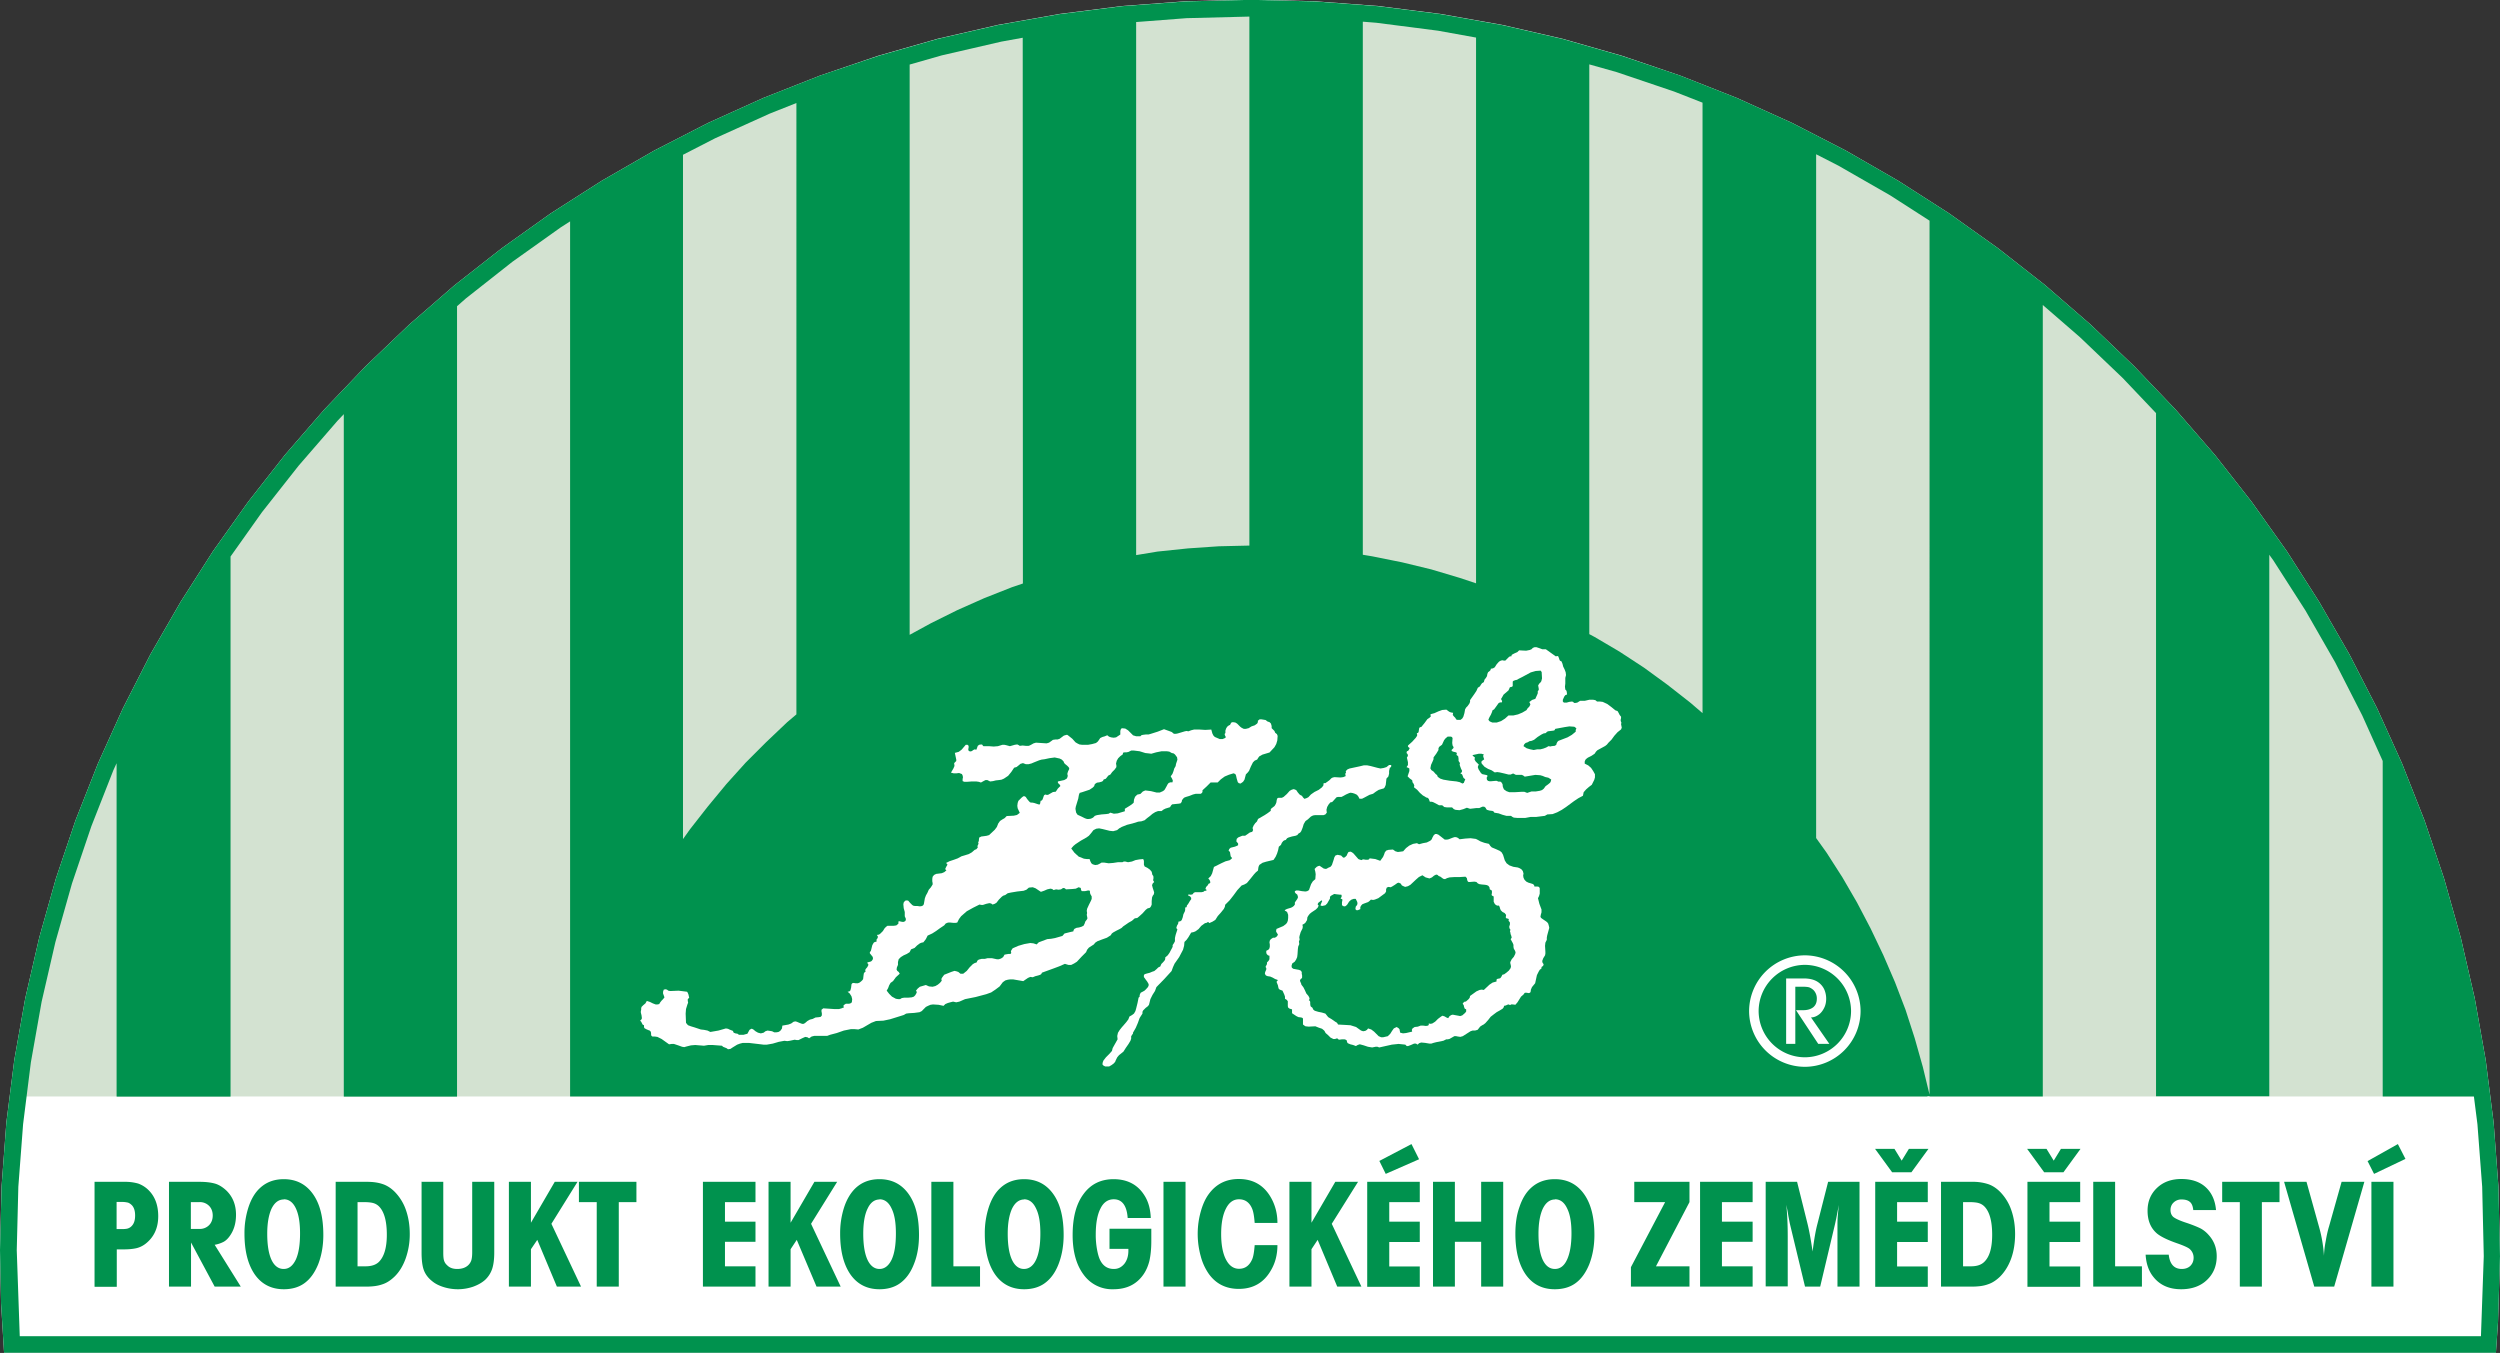
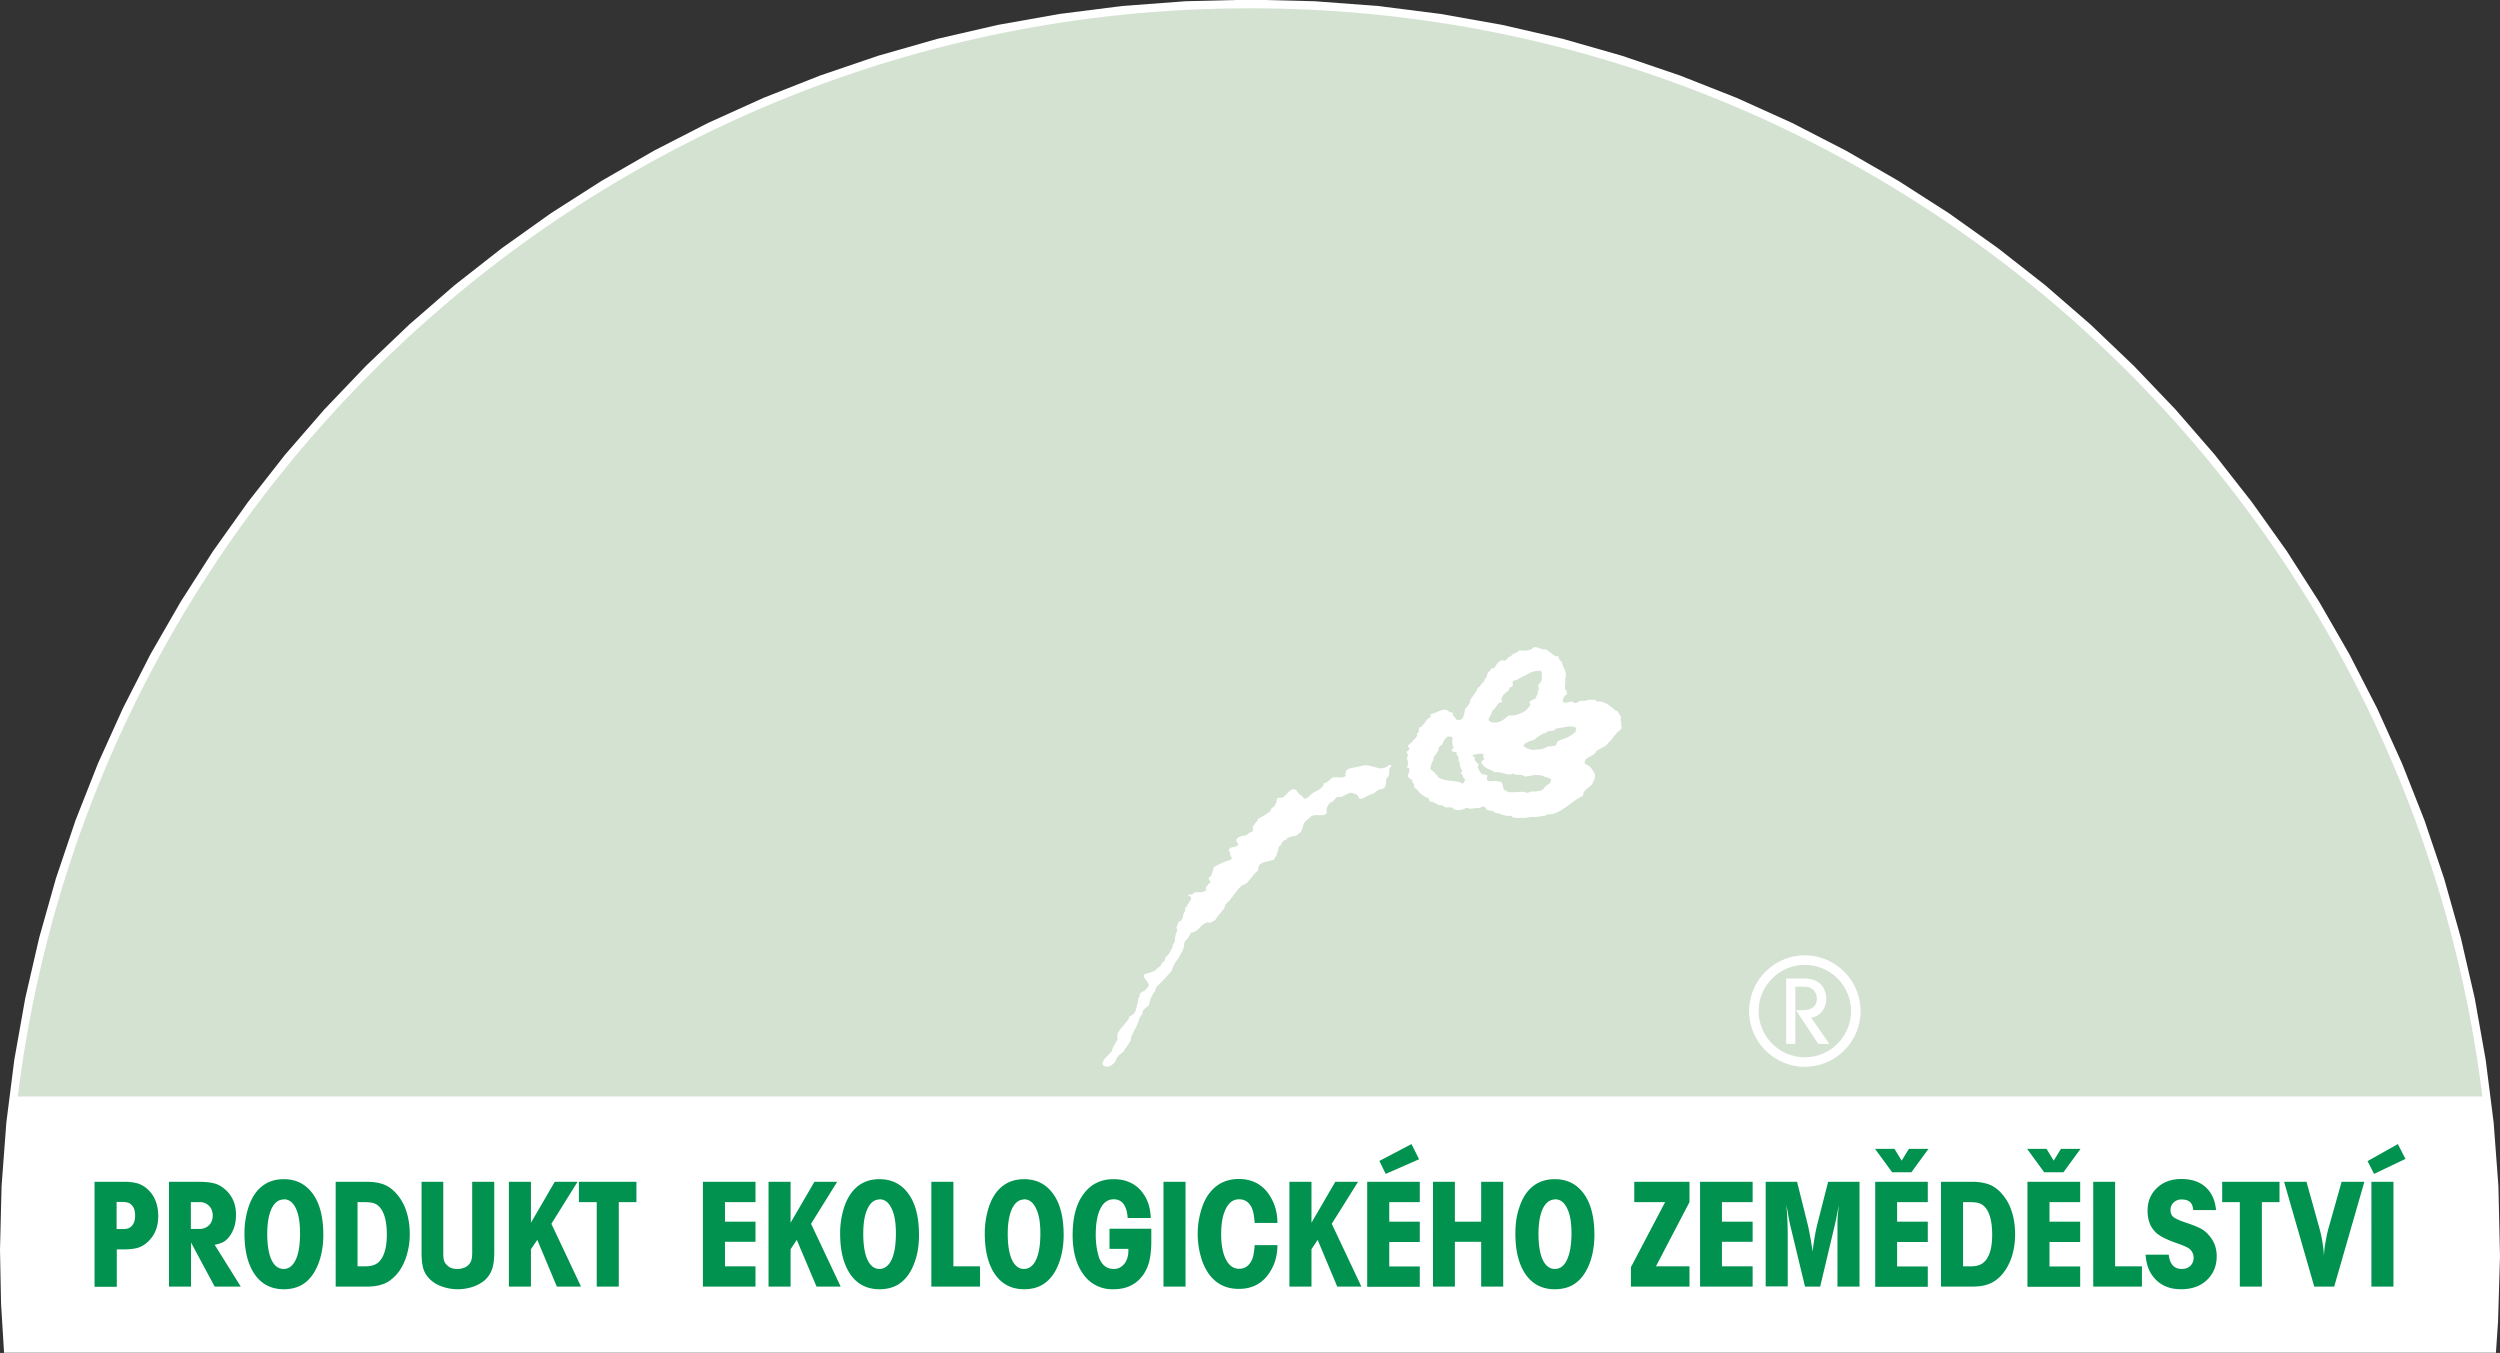
<svg xmlns="http://www.w3.org/2000/svg" viewBox="0 0 141.73 76.7">
  <rect x="0" y="0" width="141.73" height="76.7" fill="#333333" stroke="none" />
  <g fill-rule="evenodd">
    <path d="M.09 67.24l.27-3.6.45-3.55.62-3.49.79-3.43.95-3.37 1.11-3.29 1.27-3.22 1.42-3.14 1.56-3.06 1.71-2.97 1.84-2.88 1.98-2.78 2.1-2.68 2.23-2.57 2.35-2.46 2.46-2.35 2.57-2.23 2.68-2.1 2.78-1.98 2.88-1.84 2.97-1.71 3.06-1.57 3.14-1.42 3.22-1.27 3.29-1.12 3.36-.96 3.43-.79 3.49-.62 3.55-.45 3.6-.27 3.65-.09 3.65.09 3.6.27 3.55.45 3.49.62 3.43.79 3.36.96 3.29 1.12 3.22 1.27 3.14 1.42 3.05 1.57 2.97 1.71 2.87 1.84 2.78 1.98 2.68 2.1 2.57 2.23 2.46 2.35 2.35 2.46 2.23 2.57 2.1 2.68 1.98 2.78 1.84 2.88 1.71 2.97 1.57 3.06 1.42 3.14 1.27 3.22 1.11 3.29.95 3.37.79 3.43.62 3.49.45 3.55.27 3.6.09 3.98-.11 3.7-.12 1.77H.23l-.17-2.78L0 70.87l.09-3.64h0z" fill="#fff" />
    <path d="M140.73,62.16H1.01C5.3,27.39,34.94.47,70.87.47s65.56,26.93,69.86,61.69h0Z" fill="#d3e2d1" />
-     <path d="M19.29,22.96c-1.99,2.15-4.46,4.8,0,0h0Z" fill="#1d1d1b" />
-     <path d="M6.61 62.16V43.27l-.18.39-1.25 3.18-1.1 3.25-.94 3.32-.78 3.38-.61 3.44-.44 3.5-.27 3.55-.09 3.6.17 4.87h139.53l.16-4.54-.09-3.93-.27-3.55-.2-1.57h-5.17V43.14l-1.16-2.58-1.54-3.02-1.68-2.93-1.82-2.84-.23-.32v30.7h-6.42V23.42l-1.89-1.99-2.43-2.32-2.1-1.82v44.87h-6.42v-.02h-.12v.02H32.32V12.55l-.53.34-2.74 1.95-2.64 2.08-.5.44v44.81h-6.42V23.48l-.36.38-2.2 2.54-2.08 2.64-1.78 2.51v30.62H6.63zM38.72 8.78v38.79l.4-.56 1.01-1.29 1.05-1.27 1.09-1.21 1.17-1.17 1.19-1.13.52-.44V5.84l-1.51.6-3.1 1.4-1.83.94h0zm12.85-5.12v32.33l1.21-.66 1.49-.74 1.53-.68 1.57-.62.62-.21-.01-30.94-1.21.22-3.38.78-1.82.52h0zm12.84-2.41v30.22l1.21-.2 1.73-.18 1.75-.12 1.73-.04V.94l-3.56.09-2.86.22h0zm12.85-.01v30.21l.54.09 1.69.34 1.65.4 1.61.48.93.31V2.13l-2.16-.39-3.5-.45-.75-.06h0zm12.84 2.4v32.31l.3.16 1.41.83 1.39.91 1.33.97 1.29 1.01.7.6V5.82l-1.61-.63-3.25-1.1-1.56-.44h0zm12.86 5.11v38.76l.6.84.89 1.39.83 1.43.77 1.47.72 1.51.66 1.53.6 1.57.52 1.61.46 1.63.38 1.57V12.51l-2.24-1.44-2.93-1.68-1.25-.64h0zM.09 67.24l.27-3.6.45-3.55.62-3.49.79-3.43.95-3.37 1.11-3.29 1.27-3.22 1.42-3.14 1.56-3.06 1.71-2.97 1.84-2.88 1.98-2.78 2.1-2.68 2.23-2.57 2.35-2.46 2.46-2.35 2.57-2.23 2.68-2.1 2.78-1.98 2.88-1.84 2.97-1.71 3.06-1.57 3.14-1.42 3.22-1.27 3.29-1.11 3.36-.96 3.43-.79L60.07.8l3.55-.45 3.6-.27 3.65-.09 3.65.09 3.6.27 3.55.45 3.49.62 3.43.79 3.36.96 3.29 1.11 3.22 1.27 3.14 1.42 3.05 1.57 2.97 1.71 2.87 1.84 2.78 1.98 2.68 2.1 2.57 2.23 2.46 2.35 2.35 2.46 2.23 2.57 2.1 2.68 1.98 2.78 1.84 2.88 1.71 2.97 1.57 3.06 1.42 3.14 1.27 3.22 1.11 3.29.95 3.37.79 3.43.62 3.49.45 3.55.27 3.6.09 3.98-.11 3.7-.12 1.77H.23l-.17-2.78L0 70.87l.09-3.64h0z" fill="#00924e" />
    <g fill="#fff">
-       <path d="M64.21 41.68l.2.06h.24l.06-.06.08-.02.16-.02h.16l.14-.04.38-.12.36-.14.28.1.16.06.12.1h.12l.1-.02.2-.06.2-.06.1-.02.1.02.16-.06.16-.04h.32l.32.02.34-.02.06.22.06.12.08.08.14.06.14.06h.16l.14-.06.04-.04v-.02l-.04-.08-.02-.06v-.04l.04-.04v-.14l.04-.12.06-.1.1-.08.06-.02.04-.08.04-.06.08-.02.14.02.1.06.18.18.08.06.12.06h.12l.16-.04.16-.1.18-.06.14-.1.04-.08v-.08l.1-.08h.1l.24.04.1.08.12.04.08.08.04.14v.12l.08.08.08.08.04.1.1.08.04.1-.02.26-.06.2-.1.18-.28.3-.4.12-.18.1-.06.08-.06.1-.14.06-.1.1-.12.24-.1.24-.08.1-.1.1-.08.3-.08.12-.14.1-.1-.02-.06-.06-.06-.2-.04-.18-.04-.08-.1-.04-.26.08-.24.1-.22.16-.18.18h-.4l-.22.22-.24.22v.1l-.04.06-.06.04h-.28l-.16.04-.2.08-.2.06-.1.04-.06.06-.06.08-.02.1-.06.08-.1.02-.2.02-.18.02-.06.06-.06.1-.26.08-.12.06-.1.08h-.2l-.16.06-.16.1-.14.12-.16.12-.14.12-.18.06-.18.02-.32.1-.32.08-.3.12-.14.08-.12.1-.22.06-.2-.02-.4-.1-.2-.04-.16.02-.16.08-.14.18-.12.14-.14.1-.32.18-.3.2-.12.1-.12.14.18.24.24.22.3.12.16.02h.16l.04.12.06.12.08.06.14.04.14-.02.12-.06.1-.06h.14l.26.04.26-.02.26-.04h.26l.08-.04h.08l.16.04.22-.04.2-.08.22-.04.22-.02.04.1v.22l.04.1.16.08.14.1.1.12.04.18.04.04.02.06v.1l-.02.1.06.1-.08.08-.04.1.04.16.06.18.02.08-.02.1-.06.08-.04.1-.02.2v.2l-.04.1-.06.08-.14.04-.1.08-.18.2-.2.18-.1.08-.14.02-.16.14-.18.1-.32.22-.08.08-.1.06-.2.1-.18.1-.08.06-.06.1-.22.14-.28.1-.26.1-.12.08-.08.1-.28.18-.1.12-.06.14-.26.26-.26.28-.16.1-.16.08h-.16l-.2-.06-.32.14-.32.12-.66.24-.04.08-.06.04-.12.04-.16.04-.14.06-.14-.02-.14.06-.26.18-.58-.1h-.16l-.14.02-.14.04-.14.1-.18.24-.24.18-.24.16-.28.1-.6.16-.6.12-.32.14-.18.04-.18-.04-.16.04-.14.04-.14.06-.1.1-.28-.06-.32-.02-.14.02-.14.06-.12.06-.12.12-.12.12-.12.06-.3.04-.32.02-.14.02-.14.08-.77.24-.38.08-.42.02-.26.1-.24.14-.24.14-.26.1-.22-.02h-.2l-.4.08-.4.14-.38.1-.16.06h-.73l-.16.04-.14.1-.1-.06-.12-.02-.18.08-.2.1h-.1l-.12-.02-.28.06-.14.02-.16-.02-.32.06-.34.1-.34.06h-.18l-.16-.02-.68-.08h-.34l-.16.04-.16.06-.26.16-.12.08-.14.02-.08-.06-.1-.04-.1-.04-.06-.06-.52-.04h-.26l-.24.04-.5-.04-.24.02-.24.06-.14.04-.12-.02-.22-.08-.24-.08h-.14l-.14.02-.42-.3-.24-.12-.14-.02h-.14l-.06-.04-.02-.08v-.08l-.02-.08-.06-.06-.06-.02-.14-.06-.1-.06-.02-.06v-.1l-.08-.04-.04-.08-.04-.08-.06-.06.08-.08.02-.06-.02-.16-.04-.16v-.08l.02-.08v-.08l.02-.08.1-.1.12-.1.08-.14.18.06.16.08.16.06h.1l.1-.02.06-.1.08-.1.08-.08.08-.1-.08-.22v-.1l.04-.12.1-.02.08.02.08.06.1.02.48-.02.48.06.04.06.04.1.04.18-.08.08v.1l.02.1-.04.1-.08.26-.02.26.02.52.06.08.06.06.16.06.2.06.18.06.18.06.18.02.2.04.16.08.46-.08.42-.12.12.02.08.04.1.04.1.04.04.1.1.04.12.02.08.06h.26l.22-.06.12-.22.1-.06h.04l.08.04.12.1.14.08.16.04.16-.04.1-.08.12-.04.14.02.12.02.12.06h.12l.12-.02.1-.06.06-.08.04-.06.02-.16.34-.06.16-.06.14-.1.1-.02.08.02.14.06.16.06h.08l.08-.04.14-.12.14-.08.16-.04.16-.08.2-.02.1-.02.06-.08v-.12l-.02-.1v-.1l.1-.08.3.02.3.02h.3l.14-.04.14-.06-.04-.06.02-.06.12-.08h.18l.08-.02.08-.06.02-.18-.04-.16-.1-.16-.12-.1.1-.02.06-.06.02-.08.02-.08.02-.18.04-.06.08-.02.12.02h.12l.1-.04.1-.08.06-.06.04-.06.02-.18.02-.14.04-.06.06-.04-.02-.08.02-.06.1-.12.06-.12-.02-.06-.06-.06.08-.04.1-.02.08-.04.06-.08.02-.08-.02-.08-.08-.1-.08-.1v-.06l.06-.08.08-.32.08-.14.06-.04.1-.02v-.12l.06-.08.02-.08-.06-.1.12-.02.08-.06.14-.14.1-.16.08-.08.08-.06h.36l.14-.02.12-.1v-.12l.04-.02.18.04h.08l.08-.04.04-.06v-.08l-.06-.14v-.24l-.06-.22-.02-.22.02-.1.08-.1.1-.02.08.02.1.12.12.12.06.04.1.02h.14l.14.02.12-.02.06-.04.04-.06.06-.34.06-.16.08-.14.08-.18.12-.14.1-.16v-.08l-.02-.1v-.14l.02-.12.08-.1.12-.06.32-.04.14-.06.12-.1-.06-.06v-.04l.06-.12.06-.1-.02-.04-.06-.06.2-.1.24-.08.22-.08.22-.12.4-.12.18-.1.16-.14.1-.04.08-.1-.02-.08.04-.08.02-.06-.02-.08.04-.06v-.06l.02-.14.12-.06.16-.02.14-.02.14-.04.32-.3.12-.16.08-.2.1-.14.12-.08.14-.08.12-.12.4-.02.18-.04.16-.12-.12-.26-.02-.14.02-.16.04-.12.08-.08.1-.1.1-.08h.08l.06.04.08.12.1.12.06.06.06.02h.08l.1.02.18.06.06.02h.08l.02-.08.02-.12.06-.02.04-.04.04-.1.04-.12.02-.04.06-.04.08.02h.08l.14-.08.14-.08.16-.02.12-.18.14-.14-.02-.06-.06-.06-.06-.06v-.08l.36-.08.14-.08.04-.08.02-.08-.02-.08v-.06l.04-.12.06-.12v-.06l-.04-.06-.08-.08-.1-.08-.06-.06-.04-.1-.1-.1-.12-.06-.28-.06-.3.04-.28.06-.16.02-.14.04-.3.12-.14.06-.16.04h-.16l-.16-.06-.14.04-.12.1-.1.08-.14.04-.16.24-.18.22-.24.16-.14.06-.14.02-.18.02-.16.04-.16.02-.16-.08h-.1l-.08.04-.18.1-.12-.04-.14-.02h-.28l-.26.02h-.14l-.1-.04v-.12l.02-.1-.02-.1-.04-.08-.16-.06-.16.02h-.14l-.16-.04.14-.24.06-.14-.02-.16.08-.08.04-.04v-.08l-.08-.38.22-.06.16-.12.24-.28h.1l.06.06v.1l-.02.1.02.08.08.04.1-.02.08-.06.08-.04.1.02.08-.22.08-.06.12-.02.06.02.02.04.04.04h.32l.26.02.24-.02.26-.08h.1l.1.02.22.06.28-.08.14-.02.08.04.06.04.16-.02.18.02h.16l.06-.02.08-.04.14-.08.14-.04.3.02.3.02.14-.04.14-.1.08-.06.14-.02h.12l.12-.04.24-.18.14-.04h.06l.08.06.2.16.18.2.1.06.12.06.14.02h.36l.22-.04.22-.06.1-.08.06-.08.08-.12.12-.06.14-.04.14-.06.1.08.12.04.14.02.14-.02.12-.08.12-.08v-.2l.02-.08.06-.08.2.02.16.1.28.28h0zm-.24.95l-.1.02h-.1l-.1.02-.02.1-.14.1-.12.12-.08.14-.04.16.02.1v.1l-.1.14-.14.14-.1.14-.12.06-.06.08-.08.1-.12.04-.04.08-.06.04-.14.04-.14.02-.06.04-.06.04-.04.12-.08.08-.18.12-.42.14-.14.04-.04.1-.02.1-.02.12-.14.46-.02.12.02.12.02.1.08.12.22.1.2.1.12.04h.1l.12-.02.12-.06.1-.1.12-.04.26-.04.26-.02.14-.02.1-.06.2.06.22-.02.4-.12v-.14l.26-.16.12-.08.12-.1.02-.18.06-.16.12-.12.08-.02.1-.02.14-.14.14-.06.16.02.16.02.32.08h.18l.18-.08.08-.06.04-.06.1-.18.04-.08.06-.08.1-.04h.12l.02-.1-.04-.1-.08-.14.1-.14.06-.16.04-.14.08-.14.02-.12.04-.12.04-.12-.02-.14-.12-.16-.08-.06-.1-.02-.14-.08-.14-.02h-.3l-.3.06-.28.08-.16-.02-.18-.02-.32-.1-.32-.04h-.16l-.16.08h0zm-5.64 7.69l-.14.12-.16.06-.36.04-.36.06-.18.04-.14.1-.12.04-.08.06-.16.16-.14.18-.1.06-.12.04-.08-.06-.1-.02-.18.04-.18.06h-.1l-.1-.02-.36.18-.36.2-.16.14-.16.14-.12.16-.1.2-.1.02h-.1l-.2-.02h-.1l-.08.02-.08.04-.08.1-.24.16-.22.16-.22.14-.26.12-.1.2-.14.18-.1.02-.1.04-.16.12-.14.14-.2.08-.04.08-.04.08-.16.1-.18.08-.16.1-.12.12-.04.16v.16l-.06.14-.02.12.04.08.08.06.06.1-.22.2-.16.22-.14.1-.08.14-.06.16-.08.14.14.18.16.16.22.12.12.02h.12l.1-.06.12-.02h.22l.22-.02.12-.04.08-.08.08-.14v-.06l-.04-.06.1-.12.12-.1.34-.1.18.08.2.02.16-.04.14-.08.12-.1.1-.12-.02-.1.04-.08.12-.16.2-.08.2-.08.18-.06.1.02.12.04.12.1h.16l.1-.08.1-.08.16-.2.18-.18.1-.06.12-.04.04-.1.08-.06.16-.04h.18l.16-.04h.24l.28.06h.12l.12-.04.12-.08.08-.14.1-.02.12-.02h.1l.04-.02.02-.04-.02-.08.02-.06.08-.12.32-.14.34-.1.34-.06.18.02.18.06.12-.12.16-.06.32-.12.22-.02.22-.04.42-.12.12-.14.16-.04.16-.04.18-.04.02-.08.04-.06.12-.06.14-.02.14-.04.12-.06.06-.12.04-.12.08-.1.04-.08-.02-.1-.02-.1.02-.1-.02-.12.02-.12.1-.22.12-.24.04-.1v-.14l-.08-.14-.02-.1v-.08l-.1-.02-.08.02-.1.02h-.18l-.04-.06-.02-.12-.12-.04-.16.08-.2.02-.36.02-.06-.06-.1-.02-.12.08-.14.02-.14-.02-.14.04-.08-.06-.1-.02-.18.04-.18.08-.18.06-.3-.2-.16-.06-.22.02h0z" />
      <path d="M78.75 43.37h.08.04v.06.02l-.02.04-.06.04-.04.18v.15l-.04.16-.11.12-.02.18-.02.18-.06.14-.06.06-.08.02-.2.06-.16.1-.16.12-.2.06-.28.15-.14.07h-.15l-.06-.12-.08-.1-.12-.06-.12-.04-.12-.02-.08.02-.18.08-.16.09-.1.05h-.1-.1l-.08.02-.1.11-.09.1-.06.06-.1.02-.1.12-.08.14-.04.16.02.16-.08.1-.1.04h-.24-.24l-.12.02-.12.06-.15.14-.16.12-.1.17-.06.2-.08.2-.06.08-.1.06-.06.08-.1.04-.2.04-.2.06-.08.04-.08.1-.08.02-.06.04-.08.1-.05.12-.12.1-.04.2-.06.19-.08.18-.12.18-.42.1-.2.06-.18.12-.04.08-.02.08-.02.16-.12.1-.11.12-.2.25-.2.24-.14.08-.16.06-.24.26-.22.3-.22.28-.25.25-.02.12-.06.12-.16.2-.18.2-.14.22-.16.1-.18.08-.06-.06-.06.02-.06.04h-.06l-.22.16-.15.18-.18.13-.1.04-.14.03-.16.27-.1.14-.12.12-.02.22-.06.22-.22.42-.26.37-.09.2-.08.22-.42.46-.44.45-.08.22-.14.22-.12.24-.06.24-.02.08-.06.08-.13.1-.14.14-.04.08v.1l-.16.25-.1.28-.12.28-.16.28v.06l-.04.04-.06.1v.13l-.04.12-.12.2-.14.2-.14.22-.25.2-.1.12-.08.16-.04.1-.08.09-.12.09-.14.08h-.22l-.1-.05-.06-.07.02-.12.04-.1.14-.18.18-.18.16-.18.04-.16.1-.18.18-.32-.02-.19.04-.18.1-.16.11-.14.26-.3.12-.16.06-.16.14-.08.12-.09.08-.14.04-.14.08-.32.06-.3.06-.06v-.08l.02-.06.04-.08.22-.12.1-.1.09-.1.04-.09v-.08l-.08-.14-.09-.12-.1-.14v-.1l.04-.06.13-.04.16-.04.14-.06.12-.04.12-.1.1-.1.12-.06.06-.14.1-.1.1-.12.02-.07v-.08l.14-.12.1-.14.18-.34v-.1l.04-.06.05-.08.04-.08v-.18l.04-.18.1-.31-.04-.04-.02-.06.04-.12.06-.1.02-.12.1-.02.08-.06.06-.16.04-.18.04-.08.04-.08.02-.08v-.08-.06l.08-.02.02-.1.06-.07.12-.2.06-.08v-.08l-.06-.08-.12-.06.04-.06.06.02h.08l.08-.02.06-.08.08-.04h.2.17l.1-.02.08-.06h.06l.06-.04-.06-.04-.02-.04.04-.1.08-.08.06-.1.06-.02.04-.06-.04-.12-.08-.1.14-.13.08-.16.1-.36.44-.22.22-.1.23-.06.08-.06.06-.06-.08-.1-.02-.12-.02-.12-.02-.03-.06-.05.04-.1.08-.07.24-.06.1-.04.08-.04v-.1l-.1-.12.02-.14.08-.08.24-.1h.08.08l.12-.08.14-.1.06-.02.08-.02.05-.1-.03-.12.06-.14.09-.13.1-.1.06-.14.38-.22.18-.12.16-.12v-.08l.02-.04.1-.08.1-.08.06-.1.04-.1.02-.14.04-.1.06-.02h.08.11l.1-.05.18-.16.16-.18.1-.06.12-.04.08.02.08.04.08.12.1.12.06.04.08.04.06.09.08.08.12-.04.1-.05.15-.16.2-.14.24-.12.18-.14.08-.1.02-.14h.1l.08-.06.14-.1.12-.12.08-.04.1-.02.33.02.16-.02.14-.06-.02-.08v-.06l.04-.07-.02-.07.1-.1.12-.05.28-.06.28-.06.25-.06h.18l.2.04.38.1.18.04.18-.03.16-.05.15-.12h0z" />
-       <path d="M81.91 47.6h.12l.1-.02.2-.08.12-.04h.1l.1.04.1.08.32-.04.3-.02.3.04.12.06.14.08.22.08.26.06.08.12.08.08.24.1.22.1.1.08.08.14.1.32.1.16.16.12.22.08.26.04.1.04.1.06.08.1.04.14-.02.12.02.12.06.12.1.1.12.06.14.04.12.04.06.06.02.08h.18l.08.02.04.08v.3l-.04.14-.06.12.04.16.04.16.12.32v.16l-.04.14-.02.12.04.06.08.06.18.12.08.06.06.08.04.14.02.1-.06.22-.06.22-.02.12v.12l-.08.16-.02.18.02.34v.1l-.02.1-.1.16-.06.16.02.1.06.08-.02.08-.04.04-.06.04v.08l-.1.08-.06.1-.1.2-.1.46-.18.22-.06.14-.02.14-.04.04-.06.02-.12-.02h-.1l-.04.04-.04.06-.14.12-.1.16-.1.16-.12.14-.16-.02h-.08l-.06.04-.08-.04-.08.02-.08.04-.1.02-.02.08-.06.08-.16.1-.18.1-.16.12-.18.14-.14.18-.16.18-.1.08-.08.04-.12.08-.06.08-.08.1-.14.04h-.14l-.12.04-.22.14-.22.14-.14.04-.14-.02-.1-.02h-.1l-.14.08-.14.08-.1.02h-.08l-.16.08-.2.04-.2.04-.16.04-.12.04h-.12l-.24-.04-.22-.02-.12.04-.08.08-.1-.06h-.1l-.18.08-.16.06h-.08l-.08-.08-.38-.04-.38.04-.72.16-.1-.04h-.1l-.2.04-.24-.04-.24-.08-.22-.06-.12.04-.1.06-.16-.06-.16-.04-.14-.06-.04-.06-.02-.1-.06-.04-.06-.02h-.16l-.14.02-.06-.02-.06-.06-.12.04h-.1l-.08-.04-.08-.04-.14-.14-.14-.12-.04-.08-.04-.06-.12-.1-.18-.06-.2-.08-.38.02-.18-.02-.06-.04-.08-.06v-.34l-.04-.04-.06-.02-.16-.02-.12-.06-.24-.16v-.22l-.14-.04-.08-.06-.02-.08v-.28l-.06-.08-.1-.06v-.12l-.04-.12-.1-.22-.16-.06-.06-.06-.02-.08-.02-.1-.04-.1-.04-.1.08-.1-.16-.06-.14-.08-.14-.06-.14-.02-.1-.04-.04-.06-.02-.06.02-.08.06-.14v-.08l-.04-.06.02-.06.04-.06.02-.06v-.08l.08-.08.06-.1v-.2l-.08-.02-.08-.08-.02-.08v-.1l.12-.06.06-.08.02-.1v-.12l-.02-.12.02-.1.06-.08.12-.08h.1l.08-.04.06-.06.04-.08-.1-.16v-.08l.02-.08.38-.16.16-.12.06-.08.04-.1.02-.16v-.18l-.06-.16-.06-.04-.08-.04.06-.06.1-.04.2-.06.08-.04.08-.06.06-.08v-.12l.14-.2.04-.1-.04-.14-.1-.08-.04-.06v-.06l.08-.04h.1l.22.04.2.02.1-.02.1-.06.12-.34.1-.16.14-.12.02-.28-.02-.14-.04-.16.12-.12.08-.04.08-.02.24.16.12.02.06-.02.06-.04.14-.06.08-.1.1-.3.04-.14.06-.1.12-.04.2.04.12.12h.06l.06-.04.08-.08.04-.1.06-.1.12-.02.08.04.08.06.14.16.14.16.1.04.1.02.04-.04h.06l.12.02h.12l.06-.02.04-.06.32.04.28.1.16-.22.06-.14.04-.12.08-.1.12-.04.26-.02.14.1.14.04.16-.02.14-.02.16-.18.18-.14.22-.1.22-.04.12.06.22-.06.22-.04.2-.1.08-.08.04-.1.08-.14.08-.06h.08l.1.04.18.14.18.14h0zm-1.27 2.02l-.2.1-.16.14-.32.3-.14.08-.16.04-.14-.06-.06-.04-.04-.08-.12-.06-.08.02-.14.1-.16.1-.08.04-.12-.02-.06.02-.04.02-.04.1v.12l-.06.1-.38.28-.2.08-.1.02-.12-.02-.08.08-.08.06-.22.08-.1.04-.06.06-.06.1v.12l-.14.06h-.08l-.06-.06.02-.14.08-.1.02-.1-.02-.08-.08-.16h-.12l-.12.04-.08.06-.06.06-.1.16-.06.06-.06.04h-.08l-.1-.06v-.18l.02-.08v-.08l-.1-.04.06-.1v-.08l-.02-.04h-.08l-.18-.02-.14-.02-.18.1-.06.06v.1l-.16.28-.1.1-.18.04-.08-.02-.02-.02.04-.1.04-.1.02-.04-.04-.04-.18.14-.04.08.02.04.04.04-.06.12-.1.1-.24.16-.1.08-.08.1-.06.1-.02.16-.1.16-.08.06-.08.04.02.12-.02.1-.1.2-.06.2-.02.1.02.12-.04.12.02.14-.06.14-.02.14-.02.3-.02.16-.06.14-.08.12-.14.1-.04.14.02.1.08.06.1.02.22.04.1.04.06.08v.1l.02.1v.12l-.02.04-.06.04-.04.08.02.08.04.08.02.08.12.16.08.16.08.18.12.14.06.12v.06l-.04.06.06.04.02.06v.12l.02.12.04.04.06.04.06.12.08.06.2.06.2.04.2.06.08.1.08.1.2.12.2.14.1.06.06.1.36.02.34.02.32.1.14.1.14.1.12.04.12-.02.1-.06.06-.08.18.06.16.12.26.26.14.06h.12l.26-.06.14-.14.1-.16.1-.14.08-.04.08-.04.1.06.06.06.04.2.16.04.18-.02.34-.08-.02-.1.04-.08.06-.04.06-.04.18-.02.16-.06h.14l.16.02.12-.02.04-.04v-.08l.1.02.1-.02.16-.1.16-.16.16-.12.06-.04.04-.02.12.04.1.06.1.04.08-.12.1-.06.08-.02.1.02.22.04.1.02.12-.04.16-.14.06-.08v-.12l-.08-.04-.04-.1-.02-.1-.06-.08.06-.08.06-.04h.06l.16-.14.06-.08.02-.1.36-.26.18-.08.12-.02.12.02.32-.3.18-.12.22-.06v-.08l.02-.06.08-.02.1-.02.04-.04.04-.06.04-.08.04-.04h.06l.14-.1.14-.12.1-.14.02-.1-.02-.1-.02-.08v-.06l.08-.16.12-.14.08-.16.02-.1-.04-.1-.06-.1-.02-.1v-.12l-.04-.1-.12-.22.06-.08-.02-.1-.04-.1-.02-.12-.02-.04.02-.06v-.06l-.04-.04-.02-.1.04-.14v-.1l-.04-.06-.04-.04.02-.08-.04-.04-.1-.02-.04-.06.02-.08v-.06l-.08-.1-.12-.06-.1-.1-.04-.1-.02-.08-.04-.08h-.1l-.08-.04-.06-.06-.06-.12v-.3l-.08-.04-.04-.04.02-.12v-.12l-.04-.04-.08-.04-.02-.12-.06-.08-.08-.04-.1-.02-.22-.02-.12-.02-.08-.04-.08-.08-.12-.02-.24.02h-.08l-.04-.02-.04-.08-.02-.12-.04-.04-.04-.04-.3.02h-.3l-.3.02-.14.04-.12.06-.1-.02-.08-.06-.08-.06-.1-.04-.06-.06-.08-.02-.12.06-.12.1-.14.06-.22-.06-.18-.12h0z" />
      <path d="M87.64 36.81l.14.1.14.1.28.2.1-.02.04.02.04.1.04.12.04.04.06.02.06.14.04.16.08.16.06.16.02.16-.04.16v.32l-.02.18.02.16.06.06.02.06.02.16-.1.04-.06.08-.08.18v.1l.02.02.04.04h.16l.14-.04.16-.02.06.02.06.06h.08l.1-.02.16-.1h.26l.26-.06h.22l.12.02.1.08h.16l.16.02.26.12.24.18.22.18.12.04.06.1.06.12.08.1v.08l-.02.08v.08l.04.1-.02.08.02.1.02.1-.04.1-.2.16-.18.2-.16.22-.18.18-.08.1-.1.08-.22.12-.22.12-.08.08-.08.12-.18.12-.2.1-.08.06-.06.06-.04.1v.12l.2.1.16.14.12.18.1.18v.18l-.04.14-.14.28-.16.12-.16.14-.14.16-.04.2-.26.14-.24.16-.46.34-.24.16-.26.14-.26.1-.3.02-.14.08-.16.02-.32.04h-.32l-.32.06h-.42l-.22-.02-.08-.04-.08-.06h-.26l-.22-.06-.22-.08-.24-.04-.06-.08-.06-.02-.16-.02-.14-.04-.04-.04-.04-.08-.08-.06h-.1l-.18.08h-.18l-.16.02-.18.02-.18-.06-.2.08-.22.06-.22-.02-.1-.04-.1-.1h-.3l-.14-.02-.12-.1h-.18l-.18-.1-.16-.08-.08-.02h-.1l-.06-.16-.06-.06-.08-.02-.2-.12-.16-.14-.16-.18-.18-.14.02-.1-.04-.1-.06-.08-.02-.12-.14-.1-.12-.12.1-.3v-.14l-.06-.04-.1-.04.08-.12v-.16l-.06-.26.06-.1-.02-.1-.06-.06.02-.1.06-.02.04-.04.06-.12-.08-.06-.02-.04v-.04l.04-.04.2-.18.2-.22.08-.12v-.08l-.02-.06.06-.02.04-.04.02-.12.02-.12.04-.04.08-.02.18-.22.16-.22.12-.08.08-.08-.02-.06v-.06l.22-.06.22-.1.22-.08.24-.02.16.12.1.04.12.02-.02.12.06.08.08.08.06.1.06.02h.18l.1-.08.06-.1.06-.2.04-.22.06-.1.08-.08.1-.14.04-.1v-.1l.24-.34.12-.18.08-.18.12-.08.06-.1.06-.08.1-.06.04-.14.08-.1.06-.1.02-.12.04-.1.08-.06.06-.06.02-.08.12-.02.1-.06.1-.16.12-.14.08-.06.12-.04.1.02h.08l.1-.1.1-.1.06-.04h.08l.02-.08.06-.04.12-.06.14-.06.04-.04.06-.06.4.02.2-.04.1-.04.08-.08.1-.04h.1l.18.06.16.06h.2zm-.3 1.21l-.28.02-.28.08-.48.26-.2.1-.1.06-.1.02-.1.04-.04.04v.26l-.06.04-.1.02-.08.18-.14.12-.14.12-.1.18-.04.06.02.06.04.06-.02.08h-.1l-.08.04-.1.14-.1.14-.06.08-.08.04-.04.12-.06.14-.08.14-.06.14.04.06.04.04.14.06h.26l.24-.08.22-.14.2-.18h.28l.26-.06.24-.1.24-.14.06-.1.1-.1.06-.12-.02-.06-.04-.08.16-.12.18-.06.1-.22.04-.1v-.12l.04-.04.02-.06-.02-.12-.02-.1.06-.1.08-.08.04-.06.04-.16-.02-.36-.06-.08h0zm1.91 3.18l-.28-.02-.26.04-.54.1-.04.08-.06.02-.16.02-.16.02-.06.04-.06.06-.12.02-.12.06-.22.14-.2.16-.14.06-.12.02-.1.06-.12.04-.08.08-.04.1.18.12.2.06.2.04.2-.04h.18l.16-.04.16-.06.14-.08.1.02.08-.02.18-.02.08-.06.02-.08.04-.08.06-.06.52-.2.24-.14.22-.18v-.1l.04-.08-.06-.06-.06-.04h0zm-7.18.56l-.12.1-.08.1-.12.26-.16.12-.04.08v.1l-.12.2-.16.22v.1l-.04.1-.1.22-.02.1-.02.1.06.1.12.08.12.14.08.06.04.1.14.1.18.06.36.06.38.04.18.04.16.08.08-.04.02-.06.06-.14-.1-.08-.04-.1-.04-.1-.1-.06.08-.06.02-.08-.06-.12-.06-.16-.02-.08.02-.08-.04-.06-.04-.06v-.12l-.02-.14-.04-.04-.06-.04.02-.08v-.04l-.08-.04-.1-.02-.1-.04-.02-.06.04-.04.06-.06.02-.06-.06-.1-.02-.14.02-.28-.04-.06-.06-.02h-.18zm1.49 1.03l-.08.02.02.04.12.1-.02.06v.06l.06.1.1.1.08.08-.04.06-.02.08.04.12.14.22.08.06.1.02.18.04v.08l-.04.06.02.12.06.06.08.02h.1l.22-.02h.1l.08.04h.1l.06.02.04.06.04.06.02.16.06.14.14.1.16.06h.34l.34-.02h.18l.16.06.12-.04.12-.04h.24l.24-.04.12-.04.1-.08.1-.14.14-.1.12-.1.04-.08.02-.1-.16-.1-.18-.04-.14-.06-.14-.04-.28-.02-.6.1-.08-.06-.08-.04h-.34l-.16-.08-.14.06h-.12l-.24-.06-.26-.06-.14-.02-.14.02-.18-.12-.2-.08-.2-.12-.16-.18-.02-.08.02-.06.14-.1-.02-.06-.02-.06-.02-.08.04-.08-.14-.04h-.14l-.28.06h0zm18.76 17.69a3.17 3.17 0 0 0 3.16-3.16 3.17 3.17 0 0 0-3.16-3.16 3.17 3.17 0 0 0-3.16 3.16 3.17 3.17 0 0 0 3.16 3.16h0zm0-.54a2.63 2.63 0 0 0 2.62-2.62 2.63 2.63 0 0 0-2.62-2.62 2.63 2.63 0 0 0-2.62 2.62 2.63 2.63 0 0 0 2.62 2.62h0zm-1.06-.77v-3.7h1c.36 0 .64.08.84.23a1.02 1.02 0 0 1 .32.39 1.32 1.32 0 0 1 .11.53c0 .17-.03.34-.1.49s-.16.28-.28.38c-.15.12-.31.19-.48.19l1.04 1.5h-.63l-1.26-1.91h.41c.24 0 .43-.06.57-.17.14-.12.2-.28.2-.48a.68.68 0 0 0-.18-.48c-.07-.07-.15-.12-.24-.16-.09-.03-.22-.04-.38-.04h-.42v3.24h-.52z" />
    </g>
  </g>
  <g fill="#00924e">
    <path d="M6.61 69.68h.28c.16 0 .29-.01.37-.04a.51.51 0 0 0 .22-.15c.12-.13.18-.32.18-.58s-.06-.45-.18-.58c-.07-.07-.14-.12-.22-.15a1.52 1.52 0 0 0-.37-.04h-.28v1.53zm-1.25 3.26V67h1.72a2.64 2.64 0 0 1 .76.1c.19.07.38.18.55.34.39.37.58.87.58 1.51 0 .68-.25 1.2-.73 1.57-.16.12-.33.2-.5.24s-.41.07-.72.07h-.4v2.12H5.37zm5.46-3.27h.49a.73.73 0 0 0 .54-.21c.14-.14.21-.33.21-.55s-.07-.41-.21-.55a.73.73 0 0 0-.54-.21h-.49v1.53zM9.57 67h1.74c.38 0 .68.04.91.11.22.07.43.21.63.4.35.35.53.8.53 1.36 0 .5-.13.91-.39 1.25-.1.13-.21.23-.33.29a1.75 1.75 0 0 1-.49.16l1.48 2.37h-1.48l-1.34-2.5v2.5H9.58V67zm6.52 1c-.29 0-.52.17-.69.51-.16.34-.25.82-.25 1.43 0 .64.08 1.13.24 1.48.16.34.39.52.69.52s.52-.18.69-.53c.16-.35.24-.84.24-1.48s-.08-1.09-.24-1.43-.39-.51-.68-.51m0-1.14c.7 0 1.25.28 1.65.84s.59 1.33.59 2.33c0 .6-.1 1.16-.29 1.65-.2.49-.46.85-.8 1.09-.31.22-.7.33-1.15.33-.7 0-1.25-.28-1.64-.83-.39-.56-.59-1.33-.59-2.32a4.74 4.74 0 0 1 .23-1.51c.15-.45.36-.81.64-1.07.36-.34.81-.51 1.36-.51m4.19 4.94h.45c.32 0 .57-.08.74-.24.3-.29.46-.8.46-1.55s-.14-1.27-.41-1.57a.74.74 0 0 0-.34-.22c-.13-.04-.32-.06-.58-.06h-.33v3.65zm-1.25 1.15V67h1.78c.37 0 .67.05.92.14s.48.25.68.46a2.75 2.75 0 0 1 .61 1.02c.14.41.21.85.21 1.34a4.12 4.12 0 0 1-.23 1.38c-.15.42-.36.77-.64 1.04-.21.2-.43.35-.68.43-.25.09-.55.13-.9.13h-1.76zM23.88 67h1.25v4c0 .2.01.35.04.45s.08.19.17.27c.14.15.33.22.58.22.26 0 .47-.07.62-.21a.67.67 0 0 0 .18-.28c.03-.1.05-.25.05-.45v-4h1.25v4c0 .39-.04.7-.12.94a1.51 1.51 0 0 1-.4.62c-.18.16-.41.29-.69.39-.27.09-.56.14-.85.14a2.72 2.72 0 0 1-.8-.12c-.26-.08-.48-.19-.65-.33-.23-.18-.39-.39-.48-.63s-.13-.58-.13-1v-4zm6.22 0v2.32L31.45 67h1.29l-1.48 2.38 1.68 3.56h-1.37l-1.11-2.65-.36.53v2.12h-1.25V67h1.25zm3.73 5.94v-4.79h-1.01V67h3.26v1.15h-1v4.79h-1.25zm6.02 0V67h2.98v1.15H41.1v1.11h1.73v1.14H41.1v1.39h1.73v1.15h-2.98zM44.82 67v2.32L46.17 67h1.29l-1.48 2.38 1.68 3.56h-1.37l-1.12-2.65-.35.53v2.12h-1.25V67h1.25zm5.05 1c-.29 0-.52.17-.68.51-.17.34-.25.82-.25 1.43 0 .64.08 1.13.24 1.48.16.34.39.52.68.52s.52-.18.69-.53c.16-.35.24-.84.24-1.48s-.08-1.09-.25-1.43c-.16-.34-.39-.51-.68-.51m0-1.14c.7 0 1.25.28 1.65.84s.59 1.33.59 2.33c0 .6-.09 1.16-.29 1.65-.19.49-.46.85-.8 1.09-.31.22-.7.33-1.15.33-.7 0-1.25-.28-1.64-.83-.39-.56-.59-1.33-.59-2.32a4.74 4.74 0 0 1 .23-1.51c.15-.45.37-.81.64-1.07.36-.34.81-.51 1.36-.51m2.94 6.09V67h1.25v4.79h1.51v1.15H52.8zM58.07 68c-.29 0-.52.17-.69.51-.16.34-.25.82-.25 1.43 0 .64.08 1.13.24 1.48.16.34.39.52.68.52s.53-.18.69-.53.24-.84.24-1.48-.08-1.09-.25-1.43c-.16-.34-.39-.51-.68-.51m.01-1.14c.7 0 1.25.28 1.65.84s.59 1.33.59 2.33c0 .6-.1 1.16-.29 1.65s-.46.85-.8 1.09c-.31.22-.7.33-1.15.33-.7 0-1.25-.28-1.64-.83-.39-.56-.59-1.33-.59-2.32a4.74 4.74 0 0 1 .23-1.51c.15-.45.36-.81.64-1.07.36-.34.81-.51 1.36-.51m4.84 2.81h2.37v.7c0 .45-.04.82-.11 1.13-.08.31-.2.58-.37.81-.39.53-.94.79-1.67.79a1.99 1.99 0 0 1-1.69-.83c-.41-.55-.62-1.3-.62-2.24 0-.99.2-1.77.62-2.33.41-.56.98-.84 1.7-.84.78 0 1.37.31 1.75.92.22.34.34.77.36 1.28h-1.31c-.05-.71-.32-1.06-.79-1.06-.32 0-.58.17-.75.52-.18.35-.27.84-.27 1.49a4.62 4.62 0 0 0 .07.82c.05.28.11.48.18.62.17.34.43.5.78.5.24 0 .43-.1.59-.29.15-.19.23-.44.23-.74v-.11H62.9v-1.15zM65.96 67h1.25v5.94h-1.25zm6.46 2.33h-1.29c-.03-.37-.07-.64-.15-.82-.15-.35-.4-.52-.74-.52-.31 0-.56.17-.74.53-.18.35-.27.84-.27 1.44s.09 1.09.27 1.44.43.53.74.53c.34 0 .58-.17.74-.52.08-.17.12-.45.15-.82h1.29c0 .53-.12 1.01-.37 1.43-.4.7-1.01 1.05-1.82 1.05-.72 0-1.29-.28-1.7-.85a3.15 3.15 0 0 1-.46-1.01 4.73 4.73 0 0 1-.17-1.26 4.66 4.66 0 0 1 .17-1.25c.11-.4.26-.74.46-1.01.42-.57.98-.85 1.7-.85.81 0 1.42.35 1.82 1.05.24.42.37.9.37 1.43M74.35 67v2.32L75.7 67h1.29l-1.49 2.38 1.68 3.56h-1.37l-1.11-2.65-.35.53v2.12H73.1V67h1.25zm3.84-1.18l1.83-.96.43.86-1.89.83-.36-.73zm-.68 7.12V67h2.98v1.15h-1.73v1.11h1.73v1.15h-1.73v1.39h1.73v1.15h-2.98zm3.73 0V67h1.24v2.26h1.49V67h1.25v5.94h-1.25V70.4h-1.49v2.54h-1.24zM88.16 68c-.29 0-.52.17-.69.51-.16.34-.25.82-.25 1.43 0 .64.08 1.13.24 1.48.16.34.39.52.69.52s.53-.18.69-.53.25-.84.25-1.48-.08-1.09-.25-1.43c-.16-.34-.39-.51-.68-.51m-.01-1.14c.7 0 1.25.28 1.65.84s.59 1.33.59 2.33c0 .6-.1 1.16-.29 1.65-.2.49-.46.85-.8 1.09-.31.22-.7.33-1.16.33-.7 0-1.25-.28-1.64-.83-.39-.56-.59-1.33-.59-2.32 0-.56.07-1.06.23-1.51.15-.45.36-.81.64-1.07.36-.34.81-.51 1.36-.51m4.32 6.09v-1.1l1.94-3.69h-1.75V67h3.13v1.15l-1.9 3.64h1.9v1.15h-3.32zm3.92 0V67h2.98v1.15h-1.74v1.11h1.74v1.14h-1.74v1.39h1.74v1.15h-2.98zm3.72 0V67h1.78l.59 2.37c.09.36.19.89.29 1.58.08-.65.17-1.18.28-1.59l.6-2.36h1.78v5.94h-1.25v-2.82-.77c0-.26.03-.6.08-1.04l-.06.3-.09.47-.07.32-.84 3.54h-.86l-.86-3.57-.08-.41-.05-.3-.07-.36c.05.51.08 1.11.08 1.8v.72 2.11h-1.25zm7.17-6.48l-.97-1.33h1.1l.41.67.41-.67h1.11l-.97 1.33h-1.08zm-.96 6.48V67h2.98v1.15h-1.74v1.11h1.74v1.15h-1.74v1.39h1.74v1.15h-2.98zm4.98-1.15h.45c.33 0 .57-.08.74-.24.31-.29.46-.8.46-1.55s-.14-1.27-.41-1.57a.74.74 0 0 0-.34-.22c-.12-.04-.32-.06-.57-.06h-.33v3.65zm-1.25 1.15V67h1.78a2.74 2.74 0 0 1 .92.14c.25.09.48.25.68.46a2.75 2.75 0 0 1 .61 1.02c.14.41.21.85.21 1.34s-.07.96-.22 1.38-.37.77-.64 1.04c-.21.2-.43.35-.68.43-.24.09-.54.13-.9.13h-1.76zm5.85-6.48l-.97-1.33h1.1l.41.67.41-.67h1.11l-.97 1.33h-1.08zm-.95 6.48V67h2.99v1.15h-1.74v1.11h1.74v1.15h-1.74v1.39h1.74v1.15h-2.99zm3.73 0V67h1.24v4.79h1.52v1.15h-2.76z" />
    <path d="M125.63 68.6h-1.29c-.02-.21-.08-.37-.19-.46-.1-.09-.26-.14-.48-.14a.62.62 0 0 0-.44.17c-.12.11-.18.26-.18.43s.06.31.17.4c.12.09.37.21.78.34.35.12.61.23.77.31a1.66 1.66 0 0 1 .44.36c.31.34.46.74.46 1.21 0 .55-.19 1-.56 1.35s-.86.52-1.46.52c-.67 0-1.2-.23-1.57-.7-.26-.32-.41-.74-.44-1.26h1.31c.06.54.31.81.74.81.2 0 .36-.06.48-.17.12-.12.19-.27.19-.46a.65.65 0 0 0-.22-.5c-.09-.08-.33-.19-.7-.32-.58-.2-.98-.4-1.19-.59-.34-.31-.5-.73-.5-1.26s.18-.96.54-1.3.82-.5 1.38-.5 1.03.15 1.37.46.54.74.59 1.29" />
    <path d="M126.98 72.94v-4.79h-1V67h3.25v1.15h-1v4.79h-1.25zm3.78-5.94l.71 2.55a7.72 7.72 0 0 1 .28 1.64 5.33 5.33 0 0 1 .1-.83c.05-.3.11-.58.19-.84l.71-2.52h1.29l-1.71 5.94h-1.13L129.49 67h1.29zm3.47-1.18l1.71-.96.43.84-1.78.85-.37-.73zm1.46 7.12h-1.25V67h1.25v5.94z" />
  </g>
</svg>